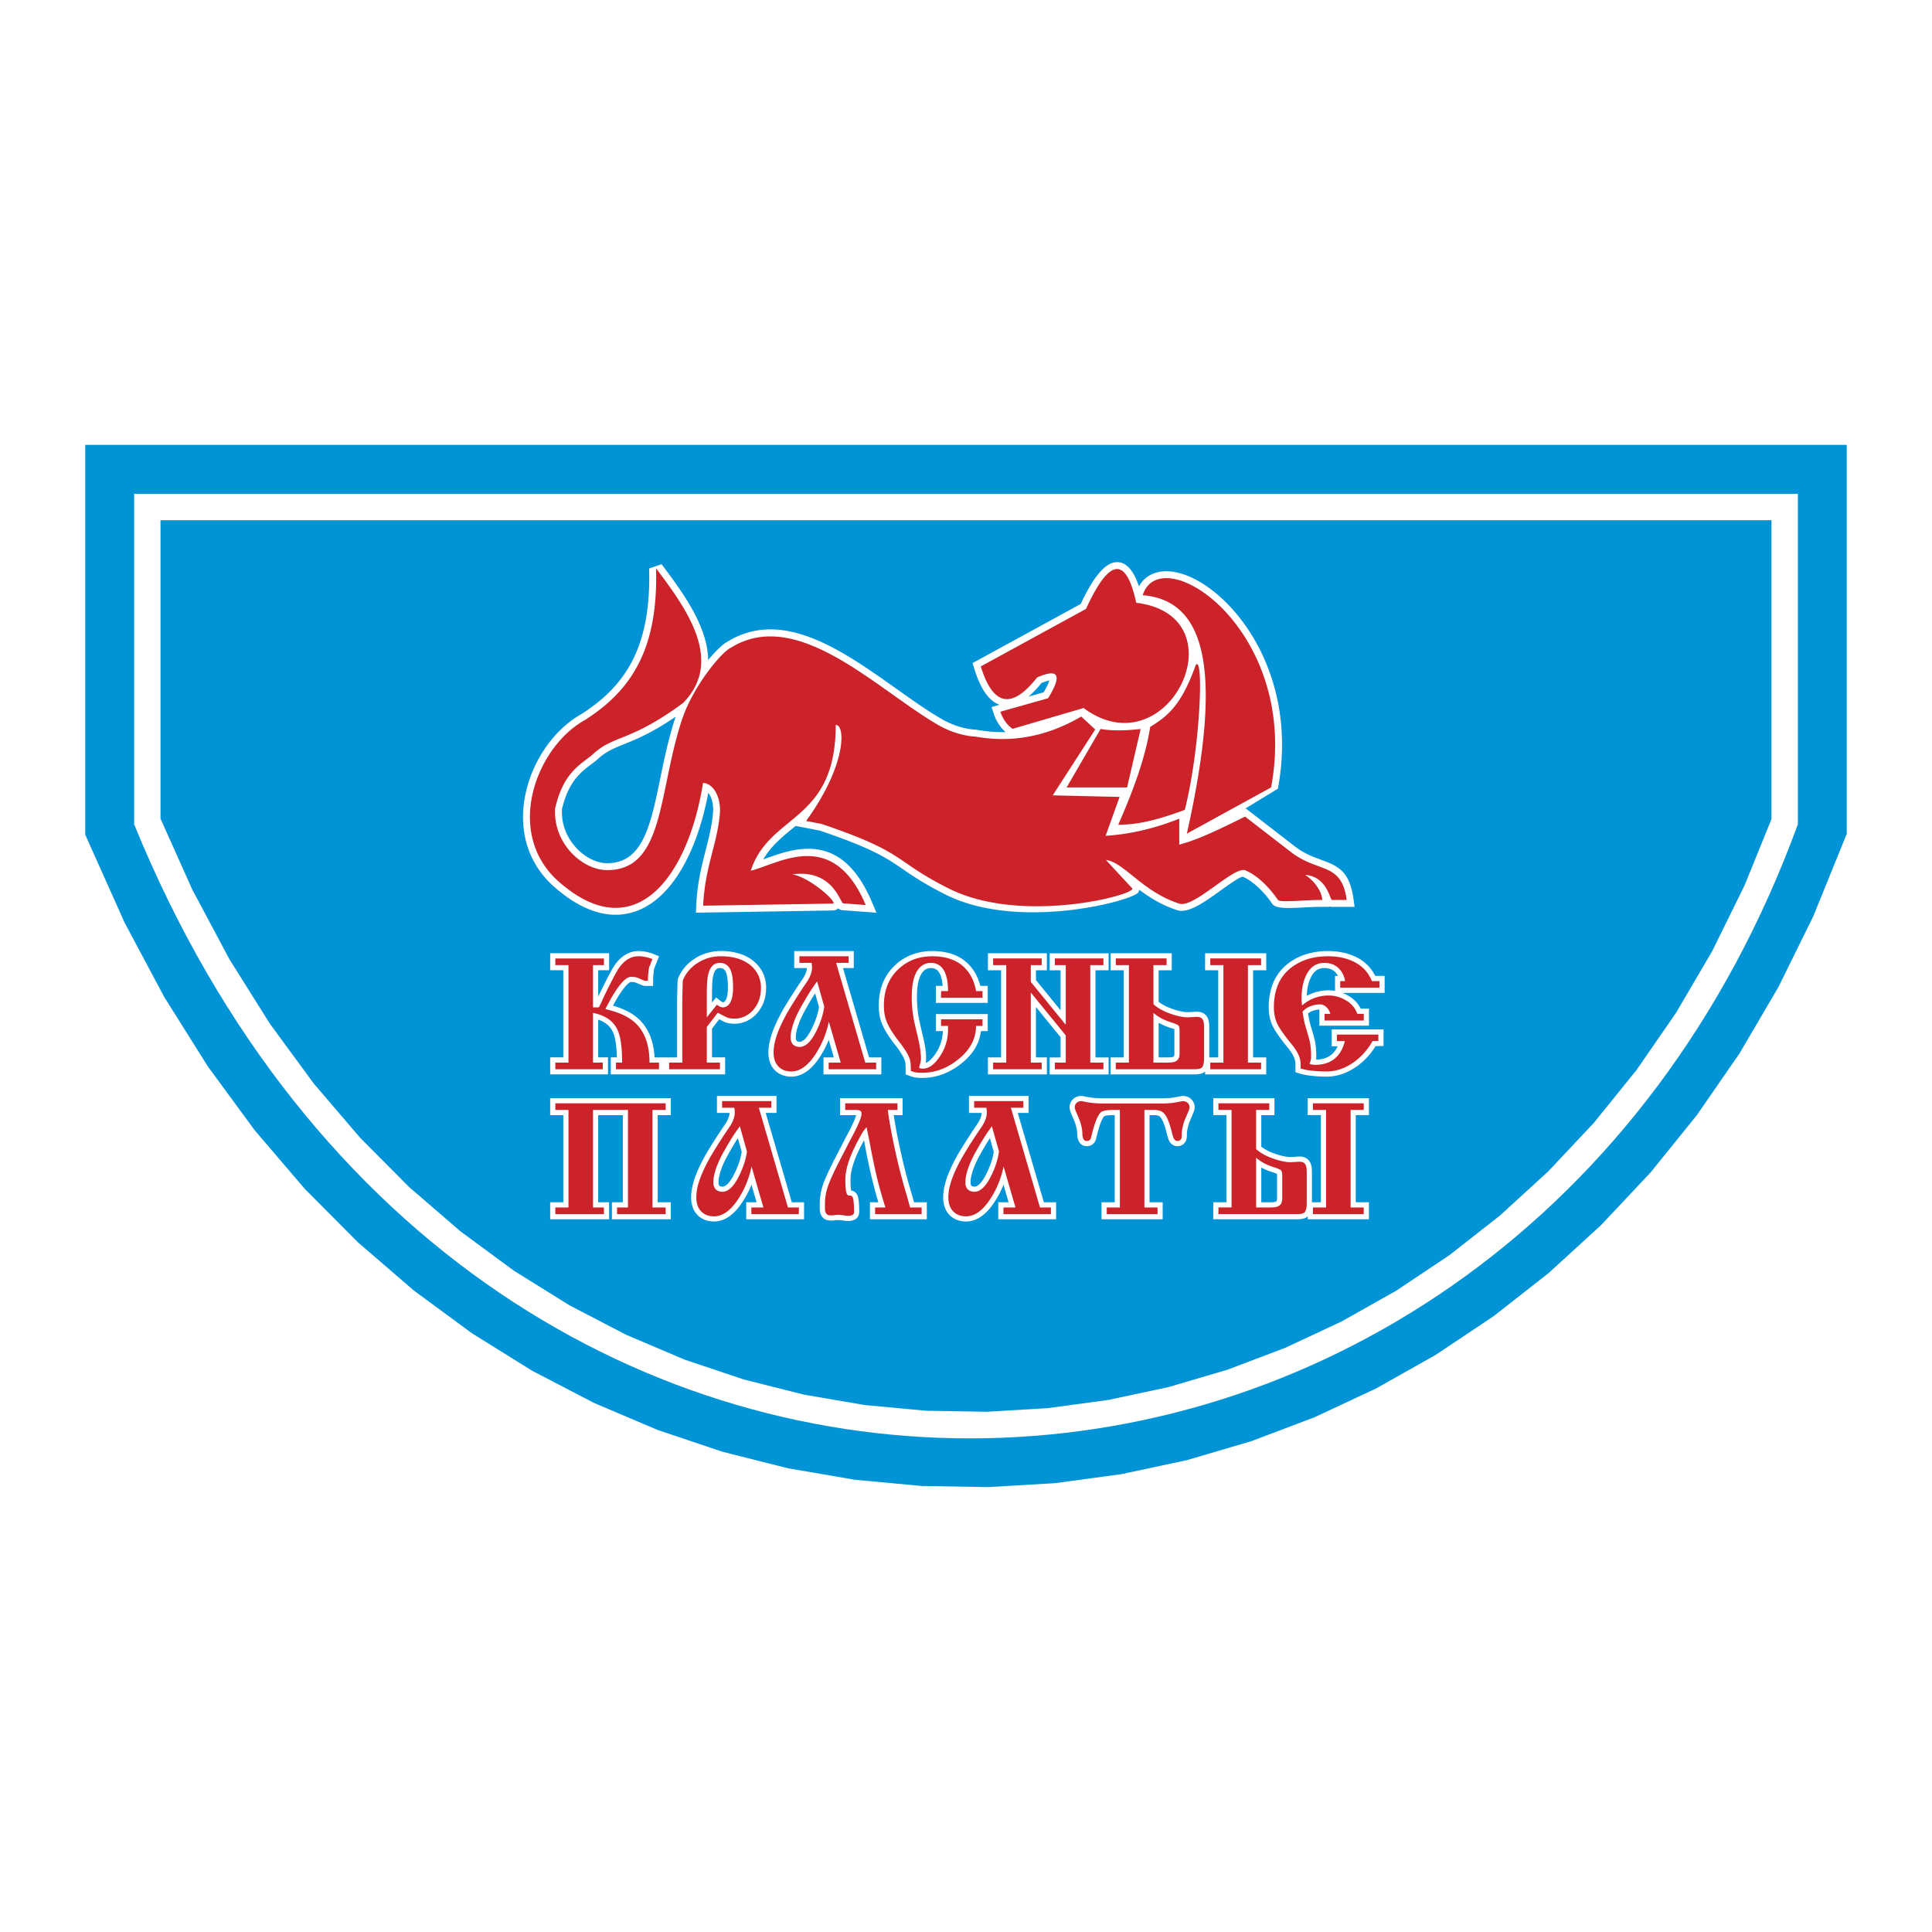
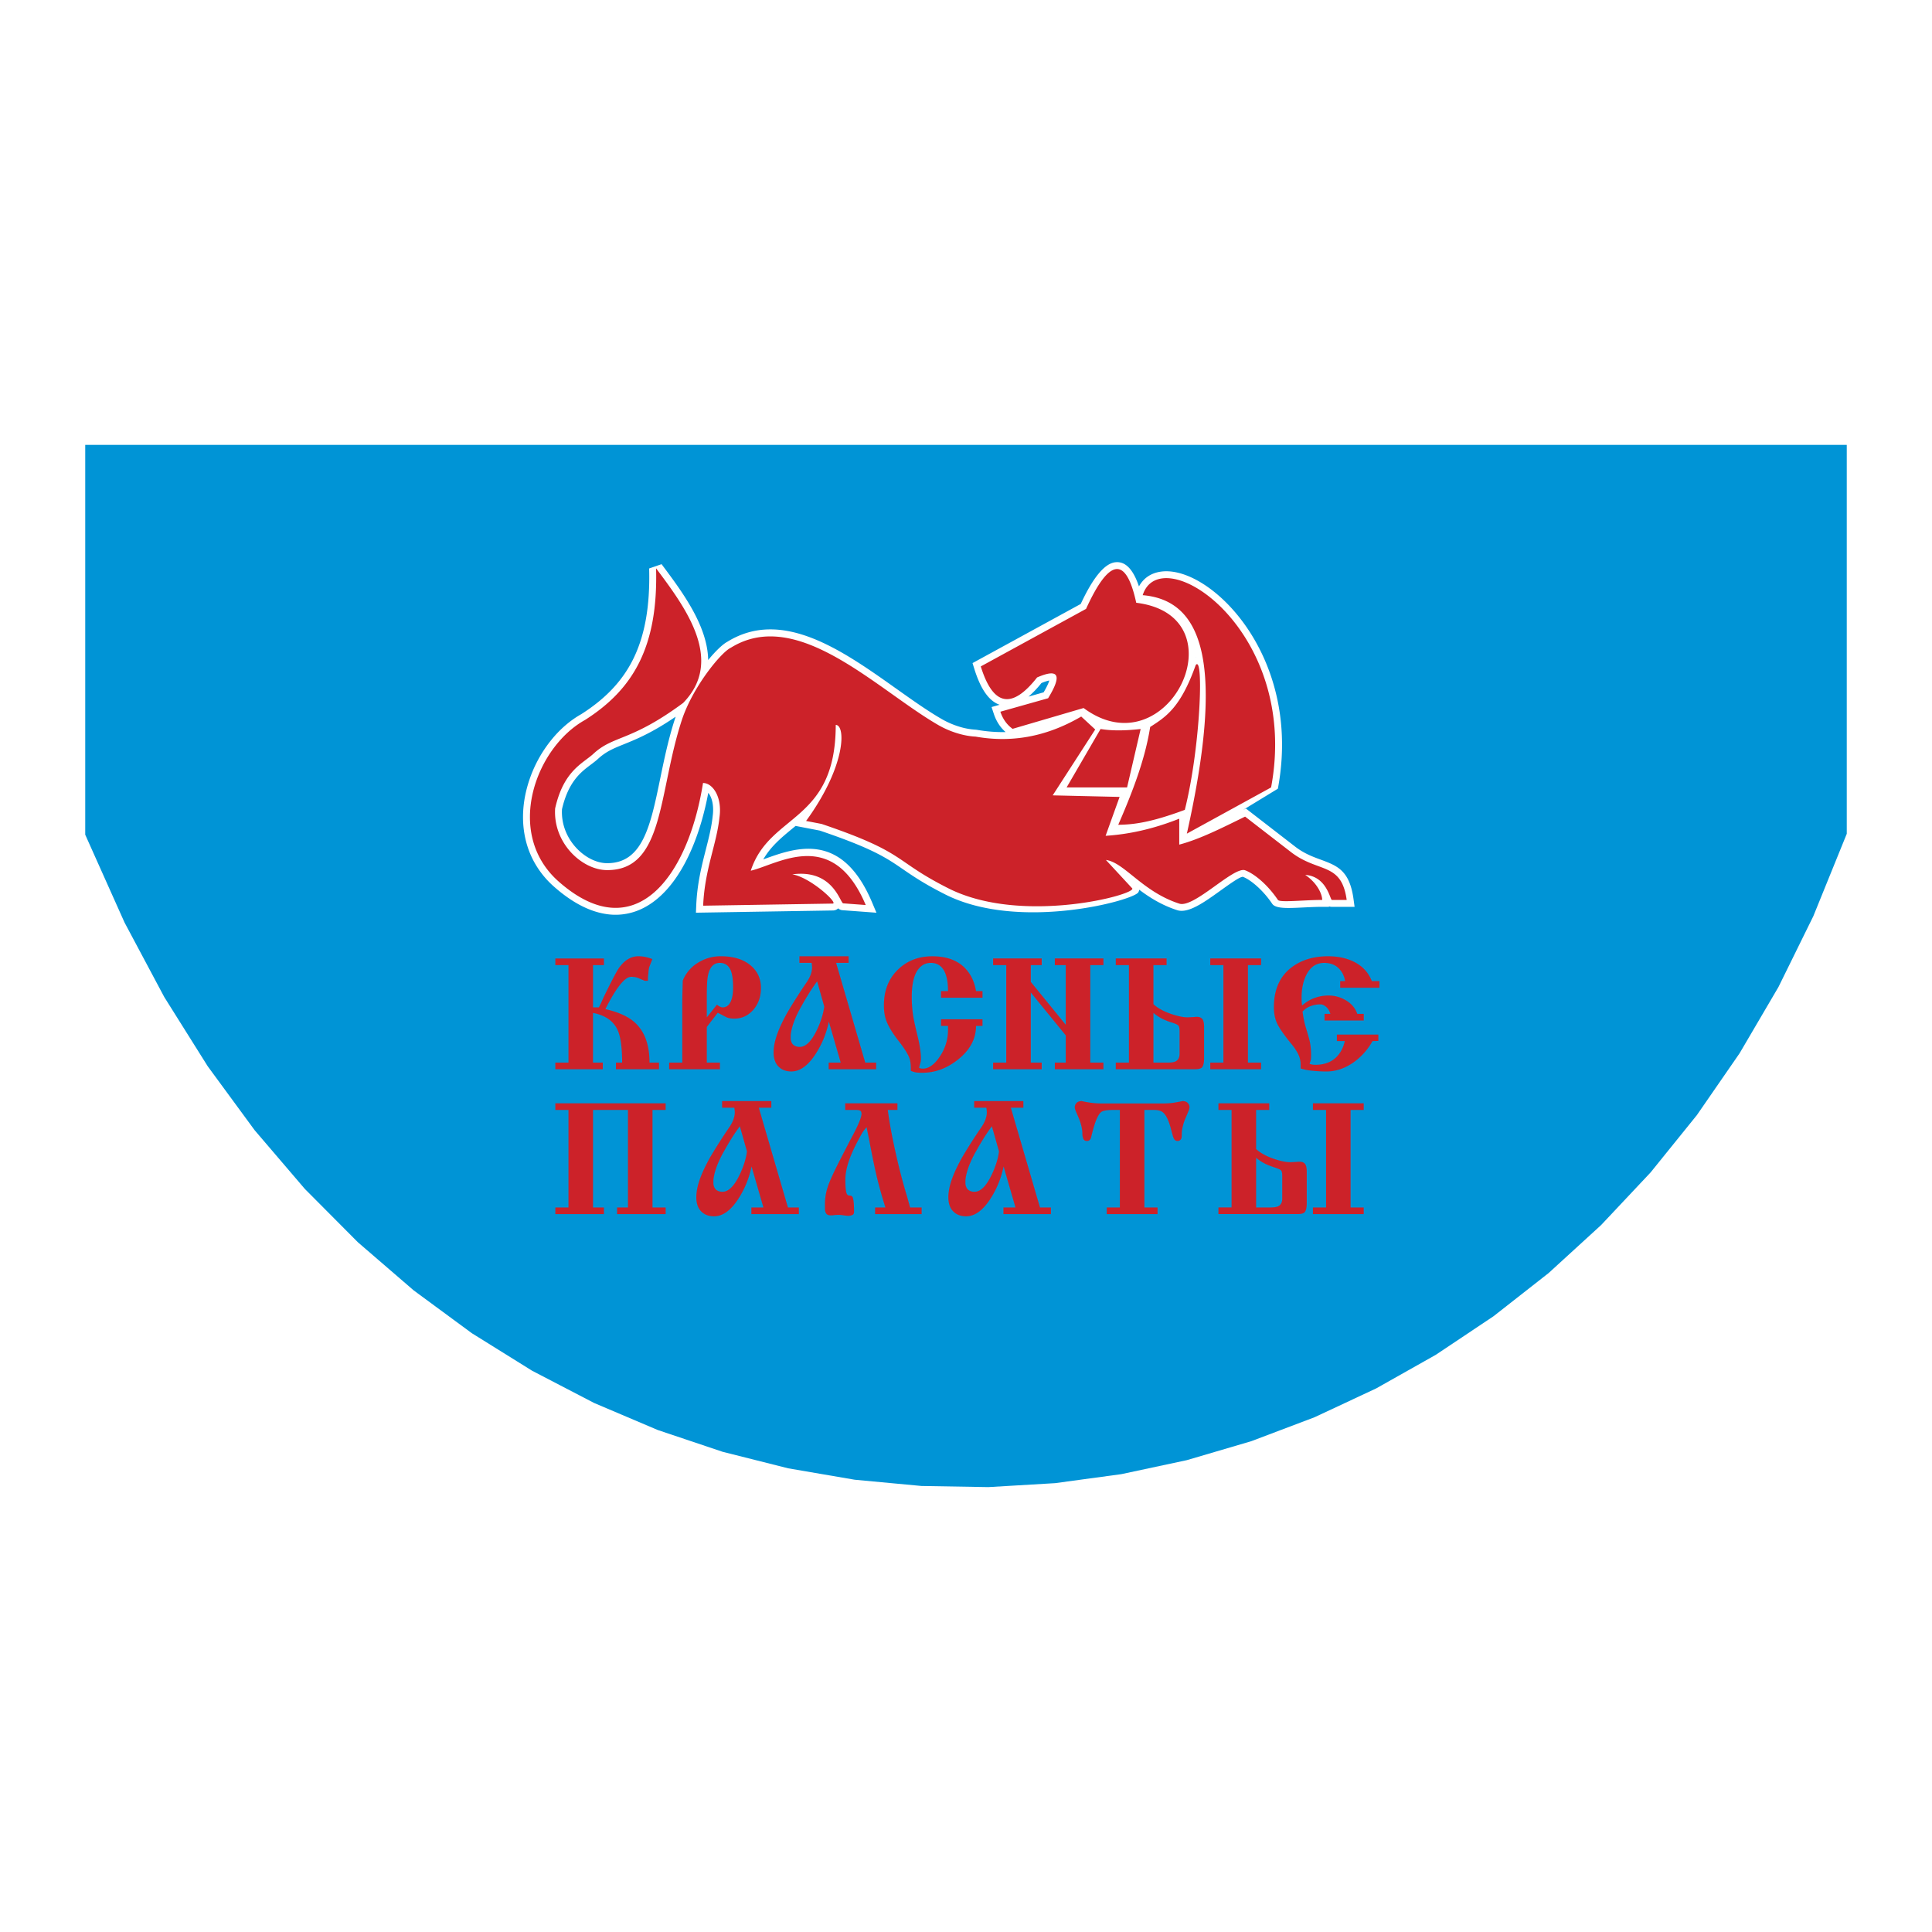
<svg xmlns="http://www.w3.org/2000/svg" width="2500" height="2500" viewBox="0 0 192.756 192.756">
  <path fill-rule="evenodd" clip-rule="evenodd" fill="#fff" d="M0 0h192.756v192.756H0V0z" />
-   <path fill-rule="evenodd" clip-rule="evenodd" fill="#0094d6" d="M8.504 44.387h175.748v38.801l-3.337 8.221-3.476 7.061-3.881 6.618-4.262 6.17-4.614 5.714-4.94 5.254-5.236 4.787-5.506 4.316-5.748 3.84-5.96 3.359-6.146 2.874-6.303 2.386-6.434 1.893-6.533 1.396-6.609.898-6.655.394-6.673-.113-6.664-.623-6.626-1.136-6.56-1.653-6.466-2.172-6.343-2.694-6.191-3.219-6.011-3.743-5.802-4.272-5.564-4.798-5.298-5.326-5.005-5.854-4.683-6.381-4.336-6.908-3.963-7.435-3.923-8.764V44.387z" />
+   <path fill-rule="evenodd" clip-rule="evenodd" fill="#0094d6" d="M8.504 44.387h175.748v38.801l-3.337 8.221-3.476 7.061-3.881 6.618-4.262 6.17-4.614 5.714-4.94 5.254-5.236 4.787-5.506 4.316-5.748 3.84-5.96 3.359-6.146 2.874-6.303 2.386-6.434 1.893-6.533 1.396-6.609.898-6.655.394-6.673-.113-6.664-.623-6.626-1.136-6.56-1.653-6.466-2.172-6.343-2.694-6.191-3.219-6.011-3.743-5.802-4.272-5.564-4.798-5.298-5.326-5.005-5.854-4.683-6.381-4.336-6.908-3.963-7.435-3.923-8.764V44.387" />
  <path d="M115.095 58.839c2.847.58 4.727 2.549 5.501 6.277.763 3.672.413 9.121-1.194 16.738 1.2-.64 2.988-1.561 6.741-3.417 1.47-7.859-1.423-14.019-4.796-17.366-.976-.967-1.985-1.694-2.935-2.152-.895-.432-1.716-.617-2.374-.531a1.569 1.569 0 0 0-.943.451zm-1.461-.332c.479-.87 1.258-1.354 2.227-1.48.926-.122 2.015.107 3.148.654 1.08.521 2.219 1.337 3.306 2.416 3.629 3.602 6.746 10.206 5.179 18.592l-3.473 2.118.283-.139.339.262 4.575 3.538c.892.689 1.76 1.009 2.519 1.288 1.673.617 2.907 1.071 3.303 3.94l.107.779h-2.262a.865.865 0 0 1-.293-.044l-.001.044h-.676c-.611 0-1.334.036-2.006.069-1.416.069-2.641.13-2.98-.373a9.488 9.488 0 0 0-1.511-1.744c-.534-.479-1.033-.803-1.416-.947-.289-.021-1.286.694-2.337 1.448-1.514 1.085-3.115 2.233-4.212 1.881-1.546-.497-2.763-1.27-3.79-2.04a.864.864 0 0 1-.085.247c-.408.811-11.899 3.936-19.25.231-2.118-1.067-3.233-1.833-4.242-2.525-1.646-1.129-2.995-2.056-8.285-3.852l-1.506-.29-.917-.177-.287.235c-1.104.909-2.187 1.8-2.94 3.106l.07-.025c3.176-1.153 7.771-2.821 10.784 4.306l.438 1.038-1.119-.083-2.243-.166a.71.71 0 0 1-.457-.189.735.735 0 0 1-.531.213l-12.93.21-.73.012.031-.729c.095-2.189.541-3.938.956-5.566.29-1.135.564-2.21.679-3.292l.002-.024c.152-1.079-.076-1.923-.437-2.346-.725 3.891-2.115 7.352-4.06 9.561-.827.939-1.757 1.66-2.785 2.103a6.052 6.052 0 0 1-3.403.417c-1.591-.252-3.308-1.107-5.125-2.707a9.139 9.139 0 0 1-1.982-2.449c-1.139-2.061-1.353-4.4-.917-6.634a12.876 12.876 0 0 1 2.924-5.939c.804-.913 1.727-1.677 2.721-2.227l-.04.021c2.308-1.47 4.05-3.209 5.183-5.504 1.144-2.318 1.687-5.229 1.586-9.029l1.239-.428c1.466 1.961 3.22 4.293 4.093 6.734.336.939.542 1.888.556 2.829.753-.915 1.459-1.581 1.913-1.822 5.486-3.395 11.513.885 16.899 4.711 1.568 1.113 3.079 2.187 4.513 3.013a8.45 8.45 0 0 0 1.704.739 6.909 6.909 0 0 0 1.684.31l.086.011c.953.167 1.91.247 2.875.225a3.81 3.81 0 0 1-.593-.655 4.37 4.37 0 0 1-.58-1.157l-.228-.684.693-.196.11-.031c-.491-.172-.934-.519-1.329-1.041-.458-.605-.86-1.466-1.206-2.584l-.165-.534.493-.27 4.995-2.729 5.307-2.9c1.231-2.643 2.377-4.029 3.438-4.159h.003c.997-.122 1.786.681 2.368 2.409zm5.656 7.08l-.009-.041-.002.043.011-.002zm-6.657 15.961c.411-.038.86-.1 1.372-.202.95-.19 2.109-.514 3.623-1.064.91-3.793 1.374-8.622 1.41-11.501-.497 1.021-.995 1.771-1.495 2.354-.734.858-1.446 1.341-2.163 1.806-.268 1.573-.698 3.135-1.229 4.689a58.664 58.664 0 0 1-1.518 3.918zm-5.023-3.674h4.293l1.016-4.368c-.4.03-.794.048-1.178.051-.534.004-1.061-.02-1.574-.08l-2.557 4.397zm-40.198-6.371c-2.368 1.619-3.941 2.255-5.179 2.756-1.005.406-1.768.715-2.557 1.444-.207.191-.469.389-.751.602-.964.726-2.216 1.668-2.854 4.427-.081 1.425.441 2.705 1.247 3.661.897 1.065 2.129 1.724 3.251 1.727 3.558.01 4.334-3.752 5.289-8.38.406-1.965.841-4.074 1.519-6.132l.035-.105zm56.731 10.775l-.223.109c-2.072 1.016-4.144 2.033-6.096 2.543l-.86.226v-.89-1.592a25.998 25.998 0 0 1-2.971.867 22.984 22.984 0 0 1-3.645.533l-1.047.067.355-.987 1.073-2.983-2.379-.055-4.567-.106.666-1.031 3.285-5.088.644-.998-.604-.56c-1.725.949-3.43 1.548-5.119 1.849a15.46 15.46 0 0 1-5.385-.006 8.366 8.366 0 0 1-1.989-.372 9.872 9.872 0 0 1-1.989-.858c-1.443-.831-3.003-1.938-4.621-3.088-5.038-3.578-10.674-7.582-15.388-4.656l-.073.038c-.458.214-1.472 1.325-2.487 2.82-.812 1.196-1.589 2.611-2.04 3.979-.663 2.012-1.086 4.064-1.48 5.976-1.081 5.237-1.96 9.496-6.634 9.482-1.523-.004-3.153-.85-4.305-2.217-1.024-1.215-1.684-2.847-1.568-4.669l.019-.107c.742-3.306 2.238-4.431 3.387-5.296.227-.17.438-.33.639-.515.965-.893 1.835-1.244 2.981-1.708 1.35-.546 3.12-1.262 5.977-3.369 1.826-1.897 1.854-4.035 1.104-6.131-.577-1.613-1.611-3.226-2.67-4.706-.118 3.038-.7 5.506-1.721 7.573-1.258 2.547-3.163 4.46-5.673 6.058l-.04.021c-.85.47-1.647 1.133-2.35 1.931a11.464 11.464 0 0 0-2.607 5.289c-.377 1.938-.199 3.956.772 5.714a7.758 7.758 0 0 0 1.687 2.078c1.613 1.42 3.094 2.173 4.431 2.385a4.722 4.722 0 0 0 2.645-.325c.832-.359 1.6-.958 2.295-1.748 1.916-2.176 3.255-5.745 3.888-9.745l.092-.581h.585c.072 0 .152.006.238.018 1.239.176 2.415 1.851 2.086 4.187-.128 1.198-.41 2.304-.708 3.47-.349 1.369-.721 2.827-.866 4.556l10.833-.176c-.787-.671-1.922-1.427-2.788-1.575l.027-1.358c3.701-.492 4.957 1.846 5.5 2.857.017.031-.592.006-.282.029l1.07.079c-2.499-4.706-6.054-3.416-8.56-2.506-.601.218-1.149.417-1.626.531l-1.19.282.378-1.164c.804-2.475 2.367-3.761 3.97-5.079 2.194-1.805 4.47-3.678 4.474-9.256v-.688h.688c.162 0 .316.037.461.109.425.211.712.726.78 1.48.05.563-.011 1.322-.229 2.236-.375 1.566-1.226 3.627-2.798 5.971l.509.098.091.024c5.506 1.867 6.928 2.844 8.663 4.034.975.67 2.054 1.41 4.086 2.434 6.141 3.094 15.202 1.443 17.069.601l-2.185-2.358.594-1.148c1.028.134 1.926.855 3.01 1.727 1.157.931 2.554 2.054 4.438 2.659.436.14 1.75-.803 2.991-1.693 1.34-.96 2.61-1.871 3.477-1.666l.064.019c.558.193 1.245.62 1.934 1.237a10.932 10.932 0 0 1 1.731 2.002c.097.143.771-.186 1.775-.235.377-.019.77-.038 1.162-.051a3.152 3.152 0 0 0-.163-.267 3.747 3.747 0 0 0-1.009-.99l.415-1.208a8.54 8.54 0 0 1-1.871-1.097l-4.233-3.276zm8.178 5.22c.529.525.812 1.166.987 1.6h.21c-.245-.86-.66-1.297-1.197-1.6zm-19.527-26.737l-.104-.478c-.42-1.932-.84-2.872-1.262-2.82h.003c-.581.07-1.398 1.261-2.452 3.571l-.296.317-5.507 3.01-4.492 2.455c.25.699.522 1.242.816 1.63.267.352.536.554.81.605.272.051.595-.038.966-.269.498-.309 1.049-.85 1.654-1.62l.269-.207c.738-.32 1.32-.474 1.746-.459.409.013.722.161.935.443.196.259.266.585.209.981-.073.507-.384 1.208-.933 2.101l-.4.304-1.344.379-2.647.747a2.504 2.504 0 0 0 .416.506l3.195-.937 3.542-1.038.327-.096.275.204c2.379 1.761 4.642 1.624 6.338.566 1.123-.7 2.012-1.797 2.536-3.017.519-1.204.676-2.515.348-3.664-.442-1.55-1.817-2.829-4.463-3.154l-.485-.06zm-10.18 8.74l.427-.121 1.081-.305c.299-.506.488-.901.569-1.184a4.298 4.298 0 0 0-.791.26 9.654 9.654 0 0 1-1.286 1.35z" fill="#fff" />
  <path d="M114.007 59.381c6.192.526 8.117 7.209 4.406 23.791l8.404-4.609c2.934-15.689-11.006-24.882-12.81-19.182zm-2.44 22.909c1.465-.021 3.18-.2 6.643-1.491 1.568-6.241 1.907-15.595 1.084-14.437-1.529 4.302-3.018 5.182-4.541 6.167-.51 3.254-1.771 6.508-3.186 9.761zm-5.151-3.728h6.032l1.355-5.829c-1.412.158-2.768.204-3.999 0l-3.388 5.829zm17.807 2.911l4.576 3.538c2.743 2.121 5.033.958 5.56 4.776h-1.474c-.188 0-.489-2.346-2.663-2.499 1.292.878 1.702 2.023 1.693 2.499-1.805 0-4.227.28-4.416 0-1.077-1.593-2.426-2.663-3.317-2.973-1.204-.286-5.081 3.805-6.52 3.343-3.681-1.183-5.488-4.12-7.325-4.359l2.619 2.828c.549.592-10.969 3.713-18.319.01-5.616-2.829-4.069-3.517-12.661-6.43l-1.553-.3c4.024-5.526 3.951-9.581 2.959-9.581-.006 9.778-6.607 8.784-8.479 14.547 2.758-.654 8.168-4.386 11.47 3.421l-2.243-.166c-.318-.023-.995-3.438-5.081-2.895 1.843.315 4.62 2.909 4.034 2.918l-12.93.21c.158-3.66 1.341-6.093 1.629-8.817.286-2.022-.673-3.425-1.643-3.425-1.484 9.374-6.798 16.527-14.392 9.842-5.468-4.813-2.316-13.401 2.622-16.13 4.819-3.068 7.294-7.305 7.087-15.13 2.875 3.847 6.88 9.153 2.698 13.434-5.237 3.875-6.933 3.205-8.945 5.066-1.054.975-2.972 1.662-3.824 5.457-.219 3.449 2.676 6.147 5.185 6.154 5.733.016 5.086-7.773 7.461-14.985 1.079-3.278 3.901-6.743 4.889-7.205 6.661-4.135 14.57 4.191 20.717 7.73 1.025.59 2.405 1.079 3.701 1.141 3.427.604 6.928.105 10.536-2.003l1.397 1.293a14750.89 14750.89 0 0 1-4.243 6.571l6.675.155c-.466 1.293-.932 2.587-1.396 3.88 2.279-.146 4.705-.658 7.347-1.708v2.587c2.058-.539 4.324-1.697 6.569-2.794zm-10.861-21.335c-1.018-4.681-2.686-4.477-5.007.611a54412.84 54412.84 0 0 1-10.502 5.74c1.222 3.948 3.094 4.314 5.618 1.099 2.157-.936 2.523-.245 1.099 2.076l-4.763 1.343c.244.732.651 1.302 1.221 1.709l7.083-2.076c8.467 6.269 15.835-9.199 5.251-10.502z" fill-rule="evenodd" clip-rule="evenodd" fill="#cc2229" />
-   <path d="M59.681 111.257v8.694h1.09v1.696H54.89v-1.696h1.311v-8.694H54.89v-1.695h12.039v1.695h-1.311v8.694h1.311v1.696h-5.88v-1.696h1.089v-8.694h-2.457zm3.489-.663v10.021h1.415v-10.021H63.17zm-4.522 0h-1.415v10.021h1.415v-10.021zm14.143.442h-1.262v-1.695h5.943v1.695h-1.077L79 119.951h1.221v1.696h-5.77v-1.696h1.031l-.508-1.753-.04.101a9.378 9.378 0 0 1-.864 1.632h.001c-.406.619-.838 1.092-1.293 1.415-.491.349-1.004.522-1.538.522-.303 0-.584-.045-.845-.137a2.098 2.098 0 0 1-.717-.422l-.004-.002a2.096 2.096 0 0 1-.547-.82 2.903 2.903 0 0 1-.173-1.029c0-.629.143-1.33.427-2.104l.002-.002c.125-.337.272-.681.438-1.029.168-.354.365-.729.589-1.128l.004-.006c.158-.273.344-.581.557-.923.201-.323.446-.706.736-1.152v-.002c.075-.114.19-.287.34-.509.117-.176.233-.346.347-.512l-.01.014c.142-.22.247-.428.314-.621.056-.155.087-.305.093-.448zm.968-.663l.01.058c.016.092.029.187.04.285.01.104.016.19.016.262 0 .2-.028.405-.083.617l.28-.383.288 1.017.71 2.511.014.205c-.057.43-.158.865-.3 1.305l-.005.015.747-.029 1.184 4.09.084.291h1.376l-.001-.004-2.905-9.948-.085-.29h-1.37v-.002zm-2.75 5.884c-.09.173-.175.343-.254.509-.165.346-.3.66-.406.944l.002-.002c-.242.657-.363 1.24-.363 1.75 0 .26.035.482.104.667.062.165.156.306.282.42l-.004-.002c.107.097.229.169.365.217.145.051.313.076.506.076.318 0 .632-.11.941-.329.345-.245.688-.627 1.028-1.145h.002c.268-.403.499-.828.694-1.273-.202.33-.412.599-.63.805-.374.352-.773.527-1.198.527-.162 0-.318-.021-.467-.065a1.423 1.423 0 0 1-.424-.205 1.148 1.148 0 0 1-.36-.422 1.673 1.673 0 0 1-.159-.523l-.006-.074v-.41l.004-.053c.03-.284.088-.58.174-.888.046-.169.103-.343.169-.524zM74 114.915l-.385-1.359c-.097.148-.19.295-.277.438l-.002.002a23.508 23.508 0 0 0-.586 1.005l-.004.006c-.143.248-.266.477-.371.685a7.116 7.116 0 0 0-.247.534l-.004.006a6.834 6.834 0 0 0-.293.828c-.068.24-.114.467-.138.678v.355a.607.607 0 0 0 .052.168.148.148 0 0 0 .038.052.396.396 0 0 0 .117.056.605.605 0 0 0 .177.021c.154 0 .318-.082.492-.246.228-.215.458-.554.688-1.015.206-.412.371-.811.497-1.197.113-.35.196-.689.246-1.017zm12.795 5.036h.839a38.62 38.62 0 0 1-.332-1.158 50.228 50.228 0 0 1-.509-2.065l-.002-.004a67.56 67.56 0 0 1-.271-1.295c-.079-.396-.178-.914-.298-1.553l-.002-.011.002.011-.002-.011-.02-.095-.188.353c-.157.3-.297.581-.418.846-.122.266-.231.528-.33.785l.002-.004c-.14.38-.244.731-.312 1.057a4.363 4.363 0 0 0-.099.882c0 .347.009.619.027.818.011.113.023.204.038.273a.891.891 0 0 1 .256.081.76.76 0 0 1 .351.351l.008.018c.07.156.12.385.149.688.026.273.04.604.04.992a.9.9 0 0 1-.114.456.784.784 0 0 1-.379.331 1.452 1.452 0 0 1-.592.124 2.194 2.194 0 0 1-.364-.029 6.502 6.502 0 0 0-.166-.024c-.089-.012-.148-.021-.176-.023a4.096 4.096 0 0 0-.258-.018l-.138.002c-.024 0-.062.003-.114.006l-.092.006-.062.008a1.39 1.39 0 0 1-.181.022 5.237 5.237 0 0 1-.202.003 1.33 1.33 0 0 1-.419-.063l.002.002a.898.898 0 0 1-.394-.256v.002a1.063 1.063 0 0 1-.202-.341v-.002a1.504 1.504 0 0 1-.083-.37l-.004-.056v-.553a5.96 5.96 0 0 1 .312-1.9l-.002.002c.101-.305.256-.685.462-1.139.202-.442.458-.967.769-1.571l.002-.002 1.042-2.021.006-.012c.172-.312.327-.607.466-.884.14-.279.255-.521.343-.724a4.96 4.96 0 0 0 .228-.629H83.81v-1.695h6.244v1.695h-.888c.069.463.151.949.246 1.461.135.727.297 1.504.485 2.332v.002c.166.746.341 1.471.525 2.173.181.69.372 1.358.57 2.003l.006.016.195.708h1.276v1.696h-5.675v-1.697h.001zm2.133.664h1.378l-.003-.013-.3-1.089.006.017a49.195 49.195 0 0 1-.583-2.048 61.711 61.711 0 0 1-.533-2.209v.002a61.161 61.161 0 0 1-.494-2.373 39.317 39.317 0 0 1-.335-2.095l-.028-.214h-1.714a.87.87 0 0 1 .073.139c.049.119.074.254.074.403 0 .146-.032.322-.095.53a4.386 4.386 0 0 1-.058.172l.436-.505.21 1.026.269 1.311.002.01c.09.482.19.999.3 1.548.096.482.186.909.267 1.278l-.002-.004c.158.701.326 1.376.501 2.024.172.636.348 1.229.529 1.782l.1.308zm-4.977-4.027c-.171.345-.321.657-.449.939-.193.425-.334.769-.422 1.033l-.002.002a4.9 4.9 0 0 0-.256 1.574v.525c.004.029.01.055.017.077a2.405 2.405 0 0 0 .2-.002l.052-.002c.05-.009.094-.016.131-.02l.141-.015a5.17 5.17 0 0 1 .154-.006l.162-.001a2.596 2.596 0 0 1 .39.029c.093.012.153.021.18.023a4.656 4.656 0 0 0 .394.041.838.838 0 0 0 .052-.002 9.214 9.214 0 0 0-.031-.771 3.526 3.526 0 0 0-.028-.223.777.777 0 0 1-.372-.158v.002a.855.855 0 0 1-.28-.399l.004.01a2.597 2.597 0 0 1-.125-.646 10.428 10.428 0 0 1-.035-.911c0-.336.041-.7.123-1.092-.002-.001-.001-.004 0-.007zm13.987-5.552h-1.263v-1.695h5.943v1.695h-1.076l2.604 8.915h1.221v1.696h-5.77v-1.696h1.031l-.508-1.753-.041.101a9.306 9.306 0 0 1-.863 1.632h.002c-.407.619-.838 1.091-1.293 1.415-.491.349-1.004.522-1.539.522-.303 0-.584-.045-.844-.137a2.088 2.088 0 0 1-.717-.422l-.004-.002a2.085 2.085 0 0 1-.547-.82 2.903 2.903 0 0 1-.173-1.029c0-.313.037-.65.111-1.012.072-.351.178-.716.316-1.093l.002-.002c.125-.337.272-.681.438-1.029.169-.354.365-.729.589-1.128l.004-.006c.158-.273.345-.581.558-.923.201-.323.446-.706.735-1.152v-.002a51.18 51.18 0 0 1 .688-1.021l-.01.014c.142-.22.246-.427.314-.621a1.59 1.59 0 0 0 .092-.447zm.967-.663l.01.058a3.62 3.62 0 0 1 .057.547c0 .2-.028.406-.084.617l.281-.383.287 1.017.711 2.511.014.205a7.34 7.34 0 0 1-.305 1.32l.746-.029 1.186 4.09.084.291h1.376l-.001-.004-2.905-9.948-.085-.29h-1.372v-.002zm-2.751 5.884c-.09.173-.174.343-.254.509-.165.346-.3.66-.406.944l.002-.002a6.585 6.585 0 0 0-.276.944c-.058.281-.086.55-.086.806 0 .26.035.482.104.666.062.166.157.307.282.421l-.004-.002c.108.097.229.169.365.217.145.051.314.076.506.076.318 0 .632-.11.941-.329.345-.245.688-.627 1.027-1.145h.002c.269-.404.5-.828.694-1.274-.202.331-.412.6-.63.806-.373.352-.772.527-1.197.527-.162 0-.318-.021-.468-.065a1.406 1.406 0 0 1-.423-.205v.002a1.152 1.152 0 0 1-.361-.424 1.7 1.7 0 0 1-.159-.523l-.006-.074v-.41l.004-.053c.03-.284.088-.58.174-.888.047-.169.104-.343.169-.524zm2.992-1.342l-.385-1.359c-.1.152-.192.299-.277.438l-.002.002a22.087 22.087 0 0 0-.586 1.005l-.004.006c-.142.248-.266.477-.37.685-.1.195-.182.374-.247.534l-.004.006a6.834 6.834 0 0 0-.293.828c-.068.24-.114.467-.138.678v.355a.575.575 0 0 0 .052.168.14.14 0 0 0 .038.05v.002a.396.396 0 0 0 .117.056.6.6 0 0 0 .177.021c.153 0 .317-.082.491-.246.229-.215.458-.554.688-1.015.206-.412.371-.811.497-1.197.114-.351.196-.69.246-1.017zm12.068 5.036v-8.694h-.162c-.291 0-.518.016-.682.045a.657.657 0 0 0-.18.048l-.01.01c-.09.074-.191.245-.305.513-.136.318-.271.751-.408 1.299l-.002.006-.058.224c-.013.052-.028.123-.048.211l-.014.055a1.018 1.018 0 0 1-.325.488.887.887 0 0 1-.575.198.926.926 0 0 1-.493-.133.856.856 0 0 1-.344-.403 1.638 1.638 0 0 1-.104-.344 2.01 2.01 0 0 1-.034-.363 2.82 2.82 0 0 0-.065-.56 6.146 6.146 0 0 0-.161-.564h-.002a8.318 8.318 0 0 0-.129-.323c-.052-.123-.117-.277-.199-.462l.004.007a3.35 3.35 0 0 1-.145-.377 1.354 1.354 0 0 1-.062-.375c0-.139.029-.277.086-.412.053-.125.127-.24.223-.345v-.002c.113-.123.254-.216.423-.277.146-.053.306-.079.479-.079l.115.014a9.187 9.187 0 0 0 .879.157c.14.021.312.036.515.048.198.012.401.018.607.018h5.826c.233 0 .45-.006.651-.018h.002c.199-.012.358-.027.475-.045h.002c.146-.023.292-.049.439-.075.14-.025.287-.055.444-.087l.103-.012c.363 0 .654.11.877.332l.002.002c.107.107.188.227.244.355l-.002-.002c.061.138.09.28.09.428 0 .088-.013.186-.039.291a2.092 2.092 0 0 1-.094.28l-.002.004-.191.458-.189.448.008-.019a4.86 4.86 0 0 0-.193.649v-.002a4.024 4.024 0 0 0-.058.312c-.01.078-.016.155-.016.231 0 .139-.003.245-.008.318a1.152 1.152 0 0 1-.052.287l.002-.002a.91.91 0 0 1-.901.64.837.837 0 0 1-.644-.294v.002a1.427 1.427 0 0 1-.293-.571l.002.008a10.517 10.517 0 0 1-.094-.327 66.952 66.952 0 0 1-.135-.518l.004.01a4.97 4.97 0 0 0-.312-.858 1.377 1.377 0 0 0-.277-.409h-.003c-.102-.092-.287-.138-.555-.138h-.463v8.694h1.311v1.696h-6.102v-1.696h1.317zm7.199-6.523v.002-.002zm-6.166 7.187h1.415v-10.006h-1.415v10.006zm5.886-10.214zm-8.649.197a6.97 6.97 0 0 1-.706-.066 11.806 11.806 0 0 1-.901-.158.29.29 0 0 0-.081.014.023.023 0 0 0-.012.008v-.003a.18.18 0 0 0-.037.051l-.001.013c0 .018.006.045.017.084.021.069.052.149.093.24l.004.006a26.065 26.065 0 0 1 .352.84h-.002a4.643 4.643 0 0 1 .201.7 3.87 3.87 0 0 1 .08.499c.14-.546.285-.997.437-1.354.171-.401.356-.693.556-.874zm17.665-1.036v1.695h-1.311v3.146c.145.114.31.223.493.323.271.148.585.284.94.405.301.103.579.18.835.23.231.047.438.071.622.073l.631-.031a1.18 1.18 0 0 1 .12-.013c.045-.002.106-.004.185-.004.177 0 .341.029.491.088.166.064.307.162.423.293.121.138.206.318.255.544.038.177.058.389.058.634v3.005h.894v-8.694h-1.311v-1.695h6.102v1.695h-1.311v8.694h1.311v1.696h-6.102v-.284a1.08 1.08 0 0 1-.496.232 2.729 2.729 0 0 1-.566.052h-8.364v-1.696h1.311v-8.694h-1.311v-1.695h6.101v.001zm-2.343 1.032h-1.415v10.021h1.415v-10.021zm3.234 10.021h1.372c.148 0 .266-.01.349-.027.027-.006.022.009.027.007a.525.525 0 0 0 .027-.094c.029-.115.043-.273.043-.475v-3.08c0-.175-.011-.313-.033-.416l-.017-.08a.066.066 0 0 0-.023-.015.353.353 0 0 0-.12-.015 1.848 1.848 0 0 0-.186.008l-.059.008-.647.031h-.023c-.175 0-.361-.015-.561-.043l.025.029a.946.946 0 0 1 .192.43c.025.124.038.271.038.441v2.259c0 .281-.058.526-.172.733-.062.115-.14.214-.232.299zm4.777 0h1.416v-10.021h-1.416v10.021zm-6.978-.664h.904c.153 0 .279-.007.378-.021a.608.608 0 0 0 .162-.038l.011-.006a.15.15 0 0 0 .075-.064.512.512 0 0 0 .042-.237v-2.259c0-.088-.005-.16-.013-.215a.053.053 0 0 1-.02-.006 3.36 3.36 0 0 0-.378-.14 9.102 9.102 0 0 1-.538-.189 6.188 6.188 0 0 1-.464-.204c-.054-.026-.107-.055-.16-.084v3.463h.001zm1.575-2.848c.009.009.015.016.006.005-.003-.004-.005-.005-.006-.005zM59.681 99.446l.072-.162.006-.016.332-.679.002-.003c.321-.646.584-1.161.79-1.543.216-.4.38-.677.493-.827l-.004.004c.315-.43.663-.756 1.044-.979.4-.235.828-.353 1.282-.353a4.145 4.145 0 0 1 1.224.194c.137.042.258.086.365.131l.466.196-.186.47c-.105.265-.182.461-.231.589a4.42 4.42 0 0 0-.084.23 1.737 1.737 0 0 0-.016.107c-.006.052-.015.16-.028.324l-.006.033a5.16 5.16 0 0 0-.033.277 1.647 1.647 0 0 0-.008.151v.776h-.832l-.194-.038-.505-.205-.036-.017a1.35 1.35 0 0 0-.159-.07h-.002a.872.872 0 0 0-.27-.055 2.45 2.45 0 0 0-.192-.01c-.149 0-.388.204-.714.611-.331.414-.699 1-1.104 1.756.449.129.856.277 1.22.446.55.255 1.009.557 1.376.906l.002.002-.002-.002.002.002a4.658 4.658 0 0 1 1.186 1.852c.206.579.329 1.23.368 1.952h2.25v-5.263a43.274 43.274 0 0 1 .016-1.243l.015-.593.016-.578.038-.18a4.237 4.237 0 0 1 1.704-2.019c.391-.246.801-.43 1.23-.552h.002a4.895 4.895 0 0 1 1.347-.184 6.2 6.2 0 0 1 1.833.253 4.173 4.173 0 0 1 1.468.783v.002c.399.338.701.73.905 1.174s.305.932.305 1.461c0 .492-.074.949-.222 1.372a3.483 3.483 0 0 1-.673 1.154 3.076 3.076 0 0 1-1.03.786 2.986 2.986 0 0 1-1.26.268c-.154 0-.308-.013-.461-.036a2.174 2.174 0 0 1-.426-.107l-.014-.006a3.226 3.226 0 0 1-.228-.108l-.002-.003a16.506 16.506 0 0 1-.361-.188l-.722.941v2.863h1.311v1.696H60.938v-1.696h.61a12.272 12.272 0 0 0-.106-1.396c-.071-.497-.175-.886-.309-1.163-.272-.565-.756-.97-1.452-1.213v3.772h.979v1.696h-5.77v-1.696h1.311V96.8H54.89v-1.696h5.881V96.8h-1.09v2.646zm-1.033 1.575v-4.879h-1.415v10.021h1.415v-5.142zm2.628.437c.329.286.59.631.784 1.034.181.374.315.862.402 1.466.083.578.124 1.264.124 2.058v.147h1.7v-.147c0-.816-.107-1.525-.321-2.126a3.61 3.61 0 0 0-.921-1.446l-.002-.002a4.06 4.06 0 0 0-1.101-.719 6.874 6.874 0 0 0-.665-.265zm.485-3.871c.419-.431.822-.646 1.209-.646.114 0 .208.003.281.01a2.423 2.423 0 0 1 .537.119h-.002c.086.031.169.067.25.106l.122.049.024-.2-.006.032c.009-.119.021-.242.036-.369.014-.119.029-.21.047-.272.015-.051.053-.156.114-.315l.035-.092a3.151 3.151 0 0 0-.402-.072 2.978 2.978 0 0 0-.309-.016c-.272 0-.526.069-.762.208-.256.149-.5.384-.733.701l-.004.004a6.984 6.984 0 0 0-.408.697l-.029.056zm8.24 4.876l.107-.312.37-.482-.477-.166v-2.126c0-.395.005-.734.016-1.018.01-.288.028-.536.051-.741v-.002c.074-.628.243-1.114.505-1.458a3.796 3.796 0 0 0-.682.338 3.185 3.185 0 0 0-1.26 1.451l-.014.479-.016.592c-.005.204-.01.404-.012.602l-.003.618v5.927h1.415v-3.702zm2.55-1.516l.039.02-.002-.002.134.069c.071.025.145.044.223.057.084.013.185.019.304.019.305 0 .582-.057.829-.171.251-.115.48-.291.687-.527.211-.242.37-.515.476-.815.108-.307.162-.651.162-1.033 0-.386-.069-.73-.208-1.033s-.351-.575-.635-.815v.002a3.124 3.124 0 0 0-1.105-.591 4.056 4.056 0 0 0-.471-.113c.161.159.292.358.393.597l.002.004c.096.229.167.51.212.844.043.316.065.675.065 1.075 0 .424-.037.794-.113 1.109a2.214 2.214 0 0 1-.393.865l-.002.006a1.376 1.376 0 0 1-.458.376c-.045.02-.091.041-.139.057zm.178.09c.001 0 .001 0 0 0zm-1.695-1.008l.091-.113.324-.406.404.327c.077.062.144.107.201.133a.153.153 0 0 0 .059.019.27.27 0 0 0 .118-.024.345.345 0 0 0 .11-.098l-.002.006c.084-.107.15-.264.199-.47.057-.236.085-.527.085-.871 0-.368-.018-.681-.053-.938a2.363 2.363 0 0 0-.144-.585l.002.004a.74.74 0 0 0-.247-.333.647.647 0 0 0-.369-.095.499.499 0 0 0-.419.198c-.148.193-.248.511-.3.954v-.002c-.019.16-.033.381-.043.66-.011.283-.016.61-.016.981v.653zm9.467-3.445h-1.262v-1.696h5.943v1.696h-1.077l2.604 8.915h1.221v1.696h-5.77v-1.696h1.031l-.508-1.753-.041.101a9.423 9.423 0 0 1-.864 1.633h.002c-.407.619-.838 1.09-1.293 1.414-.491.349-1.004.523-1.538.523-.626 0-1.146-.188-1.561-.561l-.004-.002a2.085 2.085 0 0 1-.547-.819 2.9 2.9 0 0 1-.173-1.03c0-.312.037-.65.111-1.011.072-.351.177-.716.316-1.093l.002-.002c.125-.337.271-.68.438-1.029.168-.354.365-.729.588-1.128l.004-.006c.159-.273.345-.582.558-.924.201-.322.446-.706.735-1.151v-.002a55.456 55.456 0 0 1 .686-1.021l-.01.014c.142-.22.247-.427.314-.621.059-.155.089-.303.095-.447zm.969-.663l.01.058c.016.091.029.187.04.285.01.103.016.19.016.262 0 .2-.028.406-.083.617l.281-.382.288 1.016.71 2.511.014.205a7.433 7.433 0 0 1-.306 1.32l.747-.028 1.185 4.089.084.291h1.376l-.001-.004-2.906-9.948-.084-.29H81.47v-.002zm-2.751 5.884c-.09.174-.175.343-.254.509-.165.346-.301.66-.406.945l.002-.002a6.412 6.412 0 0 0-.276.943c-.058.281-.086.55-.086.805 0 .262.034.483.104.668.062.165.156.306.281.42l-.004-.002c.217.195.508.293.871.293.318 0 .632-.11.941-.329.344-.245.687-.627 1.027-1.145h.002c.268-.403.499-.827.694-1.272a3.87 3.87 0 0 1-.63.803c-.374.353-.773.528-1.198.528-.162 0-.317-.021-.467-.065a1.411 1.411 0 0 1-.424-.205v.002a1.141 1.141 0 0 1-.36-.424 1.647 1.647 0 0 1-.159-.523l-.006-.074v-.41l.004-.053c.029-.283.087-.58.174-.889.047-.169.104-.343.17-.523zm2.991-1.341l-.385-1.359c-.1.152-.193.298-.277.438l-.002.002a22.087 22.087 0 0 0-.586 1.004l-.004.006a14.53 14.53 0 0 0-.371.684 7.312 7.312 0 0 0-.247.535l-.004.006a6.845 6.845 0 0 0-.294.828 4.51 4.51 0 0 0-.138.678v.355c.013.068.03.125.052.168a.13.13 0 0 0 .038.05v.002a.402.402 0 0 0 .118.056.602.602 0 0 0 .176.021c.154 0 .318-.082.492-.246.228-.215.457-.553.688-1.016.206-.41.372-.81.497-1.196a6.32 6.32 0 0 0 .247-1.016zm16.832-.406h-5.17v-1.695h.678a4.516 4.516 0 0 0-.105-.713c-.075-.307-.182-.55-.322-.729l.002.005a.873.873 0 0 0-.315-.256 1.027 1.027 0 0 0-.439-.086c-.181 0-.34.036-.478.109a1.167 1.167 0 0 0-.39.356c-.166.229-.293.533-.379.915-.094.411-.14.91-.14 1.498a12.738 12.738 0 0 0 .134 1.817c.027.172.078.428.152.768.079.358.17.752.274 1.18.119.484.207.923.265 1.313.061.409.091.774.091 1.097a1.961 1.961 0 0 1-.045.411c.094-.035.189-.087.285-.155.233-.168.469-.428.703-.779.243-.362.425-.741.546-1.136.108-.353.167-.722.178-1.108h-.693v-1.696h5.17v1.696h-.677c-.14 1.231-.79 2.31-1.951 3.234h.002a6.73 6.73 0 0 1-1.864 1.073 5.779 5.779 0 0 1-2.027.366 4.33 4.33 0 0 1-.772-.05 2.926 2.926 0 0 1-.27-.071h-.002a4.9 4.9 0 0 1-.294-.105l-.331-.128v-.572c0-.196-.009-.367-.027-.514a1.637 1.637 0 0 0-.069-.328 3.404 3.404 0 0 0-.327-.64v-.001a10.574 10.574 0 0 0-.65-.917 12.218 12.218 0 0 1-.837-1.195 5.949 5.949 0 0 1-.522-1.064 4.09 4.09 0 0 1-.19-.777 5.961 5.961 0 0 1-.061-.88c0-.813.132-1.551.395-2.211a4.91 4.91 0 0 1 1.205-1.765l-.002.002a5.067 5.067 0 0 1 1.699-1.08 5.727 5.727 0 0 1 2.051-.358c1.64 0 2.896.496 3.767 1.486l-.002-.002c.287.323.523.689.708 1.099.126.277.228.575.306.892h.744v1.694h-.004zm-1.662-1.033l-.01-.062a4.313 4.313 0 0 0-.317-1.068 3.307 3.307 0 0 0-.539-.837l-.002-.002c-.451-.513-1.054-.851-1.81-1.017.082.074.158.155.229.245l.002.004c.231.295.402.668.512 1.119.103.424.154.914.154 1.472v.146h1.781zm-5.507-2.828a4.03 4.03 0 0 0-1.393.875l-.002.002a3.885 3.885 0 0 0-.951 1.394c-.215.539-.323 1.15-.323 1.832 0 .268.017.511.049.73.031.211.079.405.141.58.094.264.239.557.434.879.206.341.461.705.765 1.094.291.373.529.709.715 1.01v-.002c.195.314.337.597.423.845.046.13.081.274.106.433a.896.896 0 0 0 .029-.231 6.48 6.48 0 0 0-.079-.948 13.512 13.512 0 0 0-.245-1.221 51.545 51.545 0 0 1-.282-1.203 12.649 12.649 0 0 1-.275-1.801 13.749 13.749 0 0 1-.036-1.001c0-.655.056-1.229.168-1.724.119-.523.302-.955.549-1.295.067-.09.135-.172.207-.248zm2.478 9.954a5.79 5.79 0 0 0 1.419-.855h.002c1.06-.843 1.589-1.824 1.589-2.943v-.146h-1.762v.541a5.193 5.193 0 0 1-.902 2.939 5.49 5.49 0 0 1-.346.464zm9.506-5.683v5.031h1.09v1.696h-5.88v-1.696h1.311v-8.693h-1.311V95.11h5.88v1.696h-1.09v.976l2.457 3.013v-3.988h-1.089v-1.696h5.88v1.696h-1.311v8.693h1.311v1.696h-5.88V105.5h1.089v-2.018l-2.457-3.014zm-1.032-1.447l.555-.196-.438-.537-.117-.324v-1.821h-1.415v10.021h1.415v-7.143zm3.968 3.417l.438.537.117.324v2.863h1.415v-10.02h-1.415v6.101l-.555.195zm10.613-7.329v1.696h-1.311v3.146c.146.114.31.223.493.323.271.148.585.284.94.406.301.102.579.179.835.23.23.046.436.07.617.072l.643-.031c.041-.006.079-.01.113-.012a2.86 2.86 0 0 1 .185-.005c.177 0 .341.03.491.088.166.064.307.162.423.294.121.137.206.318.255.543.039.177.058.389.058.635v3.004h.894v-8.693h-1.311v-1.696h6.102v1.696h-1.311v8.693h1.311v1.696h-6.102v-.283a1.08 1.08 0 0 1-.496.231 2.722 2.722 0 0 1-.566.052h-8.364v-1.696h1.311v-8.693h-1.311v-1.696h6.101zm-2.344 1.033h-1.415v10.021h1.415V96.142zm3.235 10.021h1.372c.148 0 .266-.01.35-.027.027-.006.021.01.027.007a.742.742 0 0 0 .027-.094c.028-.115.043-.273.043-.476v-3.078c0-.176-.012-.314-.033-.416l-.018-.081a.083.083 0 0 0-.023-.015.349.349 0 0 0-.12-.015 1.848 1.848 0 0 0-.186.008l-.059.008-.646.032h-.024c-.175 0-.361-.015-.561-.044l.026.029a.957.957 0 0 1 .191.429c.025.125.038.272.038.443v2.258c0 .281-.058.526-.171.733-.063.115-.14.214-.233.299zm4.778 0h1.415V96.142h-1.415v10.021zm-6.979-.664h.905c.153 0 .279-.007.377-.021a.64.64 0 0 0 .162-.039l.011-.006a.161.161 0 0 0 .075-.064.51.51 0 0 0 .043-.237v-2.258c0-.089-.005-.16-.014-.215a6.159 6.159 0 0 1-1.56-.623v3.463h.001zm1.575-2.849c.009.009.016.016.006.005-.003-.004-.005-.005-.006-.005zm14.462-1.926a2.39 2.39 0 0 0-.301.033 2.378 2.378 0 0 0-.399.111 1.59 1.59 0 0 0-.428.244l.046.279a6.234 6.234 0 0 0 .16.741v.003c.037.137.08.284.13.443l.002.006c.083.278.156.531.22.761.059.211.099.373.122.482.045.215.08.447.103.698a8.154 8.154 0 0 1 .03 1.058 1.93 1.93 0 0 1-.013.137c.361-.006.682-.063.961-.17a2.01 2.01 0 0 0 .742-.489l.002-.002-.002.002.002-.002a2.415 2.415 0 0 0 .45-.674h-.596v-1.68h5.17v1.649l-.504.015-.295.008a6.94 6.94 0 0 1-.763 1.03 6.685 6.685 0 0 1-1.158 1.026h-.004c-.474.326-.955.57-1.444.734a4.81 4.81 0 0 1-1.522.249c-.237 0-.471-.007-.7-.018-.206-.012-.448-.03-.727-.059a7.61 7.61 0 0 1-.702-.099 5.071 5.071 0 0 1-.607-.152l-.359-.115v-.785c0-.142-.019-.283-.055-.426a2.139 2.139 0 0 0-.171-.443c-.064-.124-.146-.258-.246-.402s-.225-.306-.372-.484l-.002-.004c-.743-.917-1.229-1.626-1.458-2.124v.002a3.817 3.817 0 0 1-.275-.861 4.89 4.89 0 0 1-.089-.957c0-.968.168-1.821.504-2.561v-.002a4.716 4.716 0 0 1 1.539-1.88v-.002a5.763 5.763 0 0 1 1.778-.87 7.347 7.347 0 0 1 2.095-.287c.47 0 .919.041 1.347.121.432.081.836.203 1.21.364a4.362 4.362 0 0 1 1.401.936c.305.308.556.661.751 1.059h.939v1.696h-4.21c.213.082.422.184.626.305a2.984 2.984 0 0 1 1.197 1.267h.823v1.696h-4.948v-1.607zm1.563-1.865v-1.492h.299a1.646 1.646 0 0 0-.216-.308l-.002-.006a1.32 1.32 0 0 0-.481-.349 1.748 1.748 0 0 0-.679-.121 1.32 1.32 0 0 0-.734.199c-.216.141-.404.361-.562.661l.002-.002a3.65 3.65 0 0 0-.332.938 5.232 5.232 0 0 0-.112.977 4.05 4.05 0 0 1 .629-.285 4.664 4.664 0 0 1 1.537-.267c.219 0 .436.019.651.055zm.121 2.44h1.606a1.94 1.94 0 0 0-.332-.578 2.16 2.16 0 0 0-.56-.469 2.932 2.932 0 0 0-.722-.313 2.88 2.88 0 0 0-.99-.095c.104.056.207.126.309.211.138.115.259.257.361.423.096.155.174.33.234.523l.094.298zm-3.875-.564l-.046-.354a6.61 6.61 0 0 1-.054-.84c0-.493.047-.953.139-1.381a4.64 4.64 0 0 1 .426-1.194l.002-.002c.146-.278.315-.515.508-.712a4.718 4.718 0 0 0-1.185.627v-.002c-.537.394-.94.886-1.209 1.477v-.002c-.274.603-.411 1.314-.411 2.137 0 .273.023.527.069.76.044.228.11.437.198.627v.002c.191.418.632 1.052 1.32 1.902l-.002-.004c.157.189.299.375.425.557s.231.354.315.516a3.176 3.176 0 0 1 .305.897l.006-.018a.726.726 0 0 0 .028-.092v.001l.007-.106a7.435 7.435 0 0 0-.021-.913 5.183 5.183 0 0 0-.086-.582 9.31 9.31 0 0 0-.107-.418c-.047-.17-.119-.417-.215-.739l.002.006a13.95 13.95 0 0 1-.142-.484v.002a7.195 7.195 0 0 1-.099-.411 11.524 11.524 0 0 1-.081-.427c-.03-.173-.061-.358-.091-.557l-.036-.233.035-.04zm4.227-4.711c.139.102.266.219.383.352l-.002-.006c.168.187.309.404.422.652.109.237.189.495.238.772l.042.235h1.622a3.02 3.02 0 0 0-.65-.996 3.38 3.38 0 0 0-1.078-.714 4.804 4.804 0 0 0-.977-.295zm-.615 10.292c.164-.032.327-.075.489-.129a4.735 4.735 0 0 0 1.183-.601h-.005c.361-.252.688-.542.981-.869.268-.298.506-.625.715-.98h-1.691l-.053.242a4.058 4.058 0 0 1-.343.976 3.464 3.464 0 0 1-.576.815l-.002.002a3.063 3.063 0 0 1-.698.544z" fill="#fff" />
  <path d="M59.165 110.741v9.727h1.089v.663h-4.848v-.663h1.311v-9.727h-1.311v-.664h11.006v.664h-1.311v9.727h1.311v.663h-4.848v-.663h1.09v-9.727h-3.489zm14.096-.221h-1.216v-.663h4.911v.663h-1.248l2.905 9.948h1.089v.663h-4.737v-.663h1.2l-1.184-4.09a9.288 9.288 0 0 1-1.342 3.269c-.747 1.138-1.547 1.706-2.4 1.706-.495 0-.9-.143-1.216-.427-.368-.337-.552-.826-.552-1.468 0-.569.131-1.211.395-1.927.232-.622.563-1.316.995-2.085a54.14 54.14 0 0 1 1.958-3.064c.327-.505.49-.974.49-1.405 0-.125-.017-.278-.048-.457zm1.263 4.358l-.71-2.511c-.348.474-.653.927-.916 1.358-.221.357-.421.7-.6 1.026a11.14 11.14 0 0 0-.647 1.278c-.263.622-.421 1.185-.474 1.69v.41c.042.284.145.484.308.601.164.115.36.174.592.174.579 0 1.126-.517 1.642-1.548.432-.862.7-1.689.805-2.478zm12.787 5.59h1.026a42.96 42.96 0 0 1-1.042-3.853 99.303 99.303 0 0 1-.568-2.843l-.269-1.311c-.2.231-.35.432-.45.601-.1.168-.25.442-.45.821-.316.6-.574 1.162-.774 1.689-.295.8-.442 1.505-.442 2.115 0 .695.042 1.153.126 1.374.053.147.147.222.284.222.157 0 .263.053.315.157.095.21.142.7.142 1.469 0 .158-.06.263-.181.315s-.25.079-.387.079c-.084 0-.182-.008-.292-.023l-.347-.048a2.484 2.484 0 0 0-.324-.023 4.8 4.8 0 0 0-.284.008 2.63 2.63 0 0 0-.213.023 1.76 1.76 0 0 1-.292.017c-.2 0-.342-.048-.426-.143-.084-.095-.137-.237-.158-.426v-.553c0-.59.095-1.169.284-1.737s.589-1.447 1.2-2.637l1.042-2.021c.357-.652.634-1.203.829-1.65s.292-.766.292-.955c0-.168-.044-.276-.134-.323-.089-.048-.224-.071-.402-.071h-1.09v-.664h5.211v.664h-.963c.168 1.284.442 2.758.821 4.421a54.541 54.541 0 0 0 1.105 4.216l.3 1.09h1.152v.663h-4.643v-.663h.002zm11.096-9.948h-1.216v-.663h4.911v.663h-1.248l2.906 9.948h1.089v.663h-4.736v-.663h1.2l-1.186-4.09a9.251 9.251 0 0 1-1.342 3.269c-.747 1.138-1.547 1.706-2.4 1.706-.495 0-.9-.143-1.216-.427-.368-.337-.552-.826-.552-1.468 0-.569.131-1.211.395-1.927.231-.622.562-1.316.995-2.085a50.147 50.147 0 0 1 1.959-3.064c.326-.505.489-.974.489-1.405a2.67 2.67 0 0 0-.048-.457zm1.264 4.358l-.711-2.511c-.348.474-.652.927-.916 1.358-.221.357-.421.7-.6 1.026a11.14 11.14 0 0 0-.647 1.278c-.264.622-.421 1.185-.474 1.69v.41c.042.284.145.484.308.601.163.115.36.174.593.174.578 0 1.126-.517 1.642-1.548.431-.862.699-1.689.805-2.478zm12.059 5.59v-9.727h-.679c-.632 0-1.031.073-1.2.221-.306.253-.601.947-.884 2.084a7.98 7.98 0 0 0-.111.459c-.073.221-.211.331-.41.331-.18 0-.301-.074-.363-.222a1.267 1.267 0 0 1-.095-.505c0-.21-.026-.435-.079-.671s-.113-.447-.182-.632-.182-.455-.339-.813c-.105-.231-.158-.41-.158-.537a.6.6 0 0 1 .174-.41c.115-.126.289-.189.521-.189.273.063.582.118.924.166s.739.071 1.192.071h5.825c.506 0 .909-.023 1.208-.071.301-.048.604-.103.908-.166.222 0 .393.061.514.182s.182.261.182.418c0 .096-.031.222-.095.38-.127.305-.253.605-.379.899a5.333 5.333 0 0 0-.214.719 3.068 3.068 0 0 0-.086.655c0 .231-.011.379-.032.442-.063.189-.2.284-.41.284-.2 0-.348-.163-.442-.489a24.697 24.697 0 0 1-.221-.821c-.211-.758-.458-1.264-.742-1.517-.2-.179-.5-.268-.9-.268h-.98v9.727h1.311v.663h-5.068v-.663h1.31zm14.903-10.391v.664h-1.311v3.9c.421.389 1.016.716 1.784.979.652.221 1.2.332 1.643.332l.646-.032c.064-.011.153-.016.27-.016.231 0 .407.068.528.205.121.138.182.416.182.837v3.08c0 .483-.079.8-.236.947-.116.105-.358.157-.727.157h-7.848v-.663h1.31v-9.727h-1.31v-.664h5.069v.001zm5.669 10.391v-9.727h-1.311v-.664h5.068v.664h-1.311v9.727h1.311v.663h-5.068v-.663h1.311zm-6.98 0h1.421c.348 0 .601-.037.758-.11.285-.126.427-.384.427-.773v-2.259c0-.273-.037-.455-.11-.545-.074-.089-.295-.191-.661-.308s-.674-.237-.929-.363a4.441 4.441 0 0 1-.905-.6v4.958h-.001zm-66.157-19.963h.584l.221-.442.253-.568.331-.679c.632-1.274 1.042-2.037 1.232-2.29.547-.747 1.184-1.121 1.911-1.121a3.4 3.4 0 0 1 .727.079c.242.053.463.121.663.205-.2.506-.311.795-.332.869a3.613 3.613 0 0 0-.063.536 4.14 4.14 0 0 0-.048.498v.261h-.315l-.505-.206a1.664 1.664 0 0 0-.411-.149 2.208 2.208 0 0 0-.442-.04c-.631 0-1.489 1.074-2.574 3.222 1.347.305 2.347.769 3 1.39.937.884 1.405 2.2 1.405 3.947h.947v.663h-4.295v-.663h.616c0-1.547-.158-2.647-.474-3.3-.421-.874-1.231-1.427-2.432-1.658v4.958h.979v.663h-4.737v-.663h1.311V96.29h-1.311v-.664h4.848v.664h-1.089v4.215zm11.353 1.958v3.553h1.311v.663H66.76v-.663h1.311v-5.779c0-.421.005-.831.016-1.231l.032-1.169a3.704 3.704 0 0 1 1.5-1.775 4.236 4.236 0 0 1 2.306-.656c1.252 0 2.242.305 2.969.916.684.579 1.026 1.326 1.026 2.242 0 .874-.255 1.603-.766 2.188-.51.584-1.145.876-1.903.876-.273 0-.51-.037-.71-.11a11.506 11.506 0 0 1-.584-.3l-.348-.174-1.091 1.419zm0-.961l1.011-1.266c.221.179.416.269.584.269a.778.778 0 0 0 .631-.315c.263-.337.395-.89.395-1.658s-.079-1.342-.237-1.722c-.211-.494-.574-.742-1.09-.742-.694 0-1.105.537-1.231 1.608-.042.366-.063.935-.063 1.7v2.126zm10.454-5.435h-1.216v-.663h4.91v.663h-1.247l2.906 9.948h1.089v.663h-4.737v-.663h1.2l-1.185-4.09a9.27 9.27 0 0 1-1.342 3.269c-.748 1.137-1.548 1.706-2.4 1.706-.495 0-.9-.143-1.216-.427-.368-.337-.553-.826-.553-1.469 0-.568.132-1.21.395-1.926.231-.621.563-1.316.995-2.085a54.14 54.14 0 0 1 1.958-3.064c.326-.505.489-.974.489-1.405a2.652 2.652 0 0 0-.046-.457zm1.263 4.359l-.71-2.511a19.02 19.02 0 0 0-.916 1.358c-.221.358-.421.7-.6 1.026-.295.516-.511.941-.647 1.278-.263.622-.421 1.185-.474 1.69v.41c.042.284.145.484.308.601.164.115.361.173.592.173.579 0 1.126-.516 1.643-1.547.43-.862.698-1.688.804-2.478zm15.79-.884h-4.137v-.663h.695c0-1.043-.184-1.801-.555-2.274-.285-.357-.671-.537-1.158-.537-.529 0-.956.227-1.285.68-.414.568-.619 1.474-.619 2.716 0 .652.048 1.284.143 1.895.062.399.208 1.063.434 1.99.227.926.34 1.689.34 2.289 0 .127-.019.258-.055.396-.037.137-.061.226-.071.268l-.063.222a.675.675 0 0 0 .379.095c.589 0 1.155-.405 1.697-1.217a4.674 4.674 0 0 0 .813-2.652v-.395h-.695v-.663h4.137v.663h-.647c0 1.284-.595 2.4-1.785 3.348-1.105.885-2.294 1.326-3.568 1.326a3.94 3.94 0 0 1-.671-.039 2.944 2.944 0 0 1-.482-.15v-.221c0-.432-.042-.769-.126-1.011-.147-.421-.5-.99-1.058-1.706-.643-.82-1.068-1.526-1.279-2.115-.148-.411-.222-.905-.222-1.484 0-1.495.479-2.695 1.438-3.601.905-.863 2.037-1.294 3.395-1.294 1.484 0 2.611.437 3.379 1.311.505.567.832 1.289.979 2.163h.647v.66zm4.817-.521v6.995h1.089v.663h-4.848v-.663h1.311v-9.727h-1.311v-.664h4.848v.664h-1.089v1.674l3.489 4.279v-5.953h-1.09v-.664h4.848v.664h-1.311v9.727h1.311v.663h-4.848v-.663h1.09V103.3l-3.489-4.279zm13.548-3.396v.664h-1.311v3.9c.421.39 1.016.716 1.784.979.653.222 1.2.332 1.643.332l.647-.032c.063-.01.152-.016.269-.016.231 0 .407.068.528.205.121.138.182.416.182.838v3.078c0 .484-.078.801-.236.948-.116.104-.357.157-.727.157h-7.848v-.663h1.311v-9.727h-1.311v-.664h5.069v.001zm5.669 10.391v-9.727h-1.311v-.664h5.069v.664h-1.311v9.727h1.311v.663h-5.069v-.663h1.311zm-6.98 0h1.422c.347 0 .6-.036.758-.11.283-.126.426-.385.426-.773v-2.258c0-.274-.037-.455-.11-.545s-.295-.192-.661-.309a6.45 6.45 0 0 1-.929-.363 4.441 4.441 0 0 1-.905-.6v4.958h-.001zm17.07-4.864h.584c-.095-.306-.24-.54-.435-.702-.194-.164-.382-.245-.561-.245-.337 0-.666.061-.987.182-.32.121-.586.303-.797.544.063.411.118.729.166.956.047.226.124.508.229.845.18.6.29 1 .332 1.2.084.399.126.853.126 1.357 0 .211-.008.358-.023.442s-.061.216-.134.395c.146.074.342.111.584.111.904 0 1.621-.274 2.147-.821.39-.411.652-.927.789-1.548h-.789v-.647h4.137v.632l-.581.016a6.361 6.361 0 0 1-1.919 2.143c-.86.592-1.75.89-2.674.89-.439 0-.9-.024-1.376-.071a5.84 5.84 0 0 1-1.203-.229v-.229-.182c0-.368-.095-.737-.284-1.105a5.77 5.77 0 0 0-.679-.979c-.717-.885-1.18-1.556-1.39-2.014-.211-.458-.315-.992-.315-1.603 0-1.79.61-3.132 1.831-4.026.969-.706 2.158-1.058 3.568-1.058.885 0 1.669.147 2.354.442.979.421 1.652 1.101 2.021 2.037h.758v.663h-3.916v-.663h.49c-.084-.474-.264-.863-.537-1.168-.379-.433-.895-.648-1.548-.648-.769 0-1.353.379-1.752 1.137-.337.643-.506 1.422-.506 2.338 0 .273.016.531.048.773.399-.348.823-.6 1.271-.758s.902-.237 1.366-.237c.621 0 1.205.163 1.753.49.547.326.921.773 1.121 1.342h.647v.663h-3.916v-.665z" fill-rule="evenodd" clip-rule="evenodd" fill="#cc2229" />
-   <path d="M13.382 49.266h165.992v32.971c-28.803 78.827-131.505 84.512-165.992 0V49.266zm2.633 2.632h160.726v29.824l-2.685 6.611-3.235 6.572-3.602 6.142-3.944 5.71-4.261 5.276-4.551 4.84-4.816 4.404-5.058 3.964-5.273 3.523-5.465 3.08-5.631 2.633-5.771 2.185-5.888 1.733-5.979 1.277-6.045.82-6.085.36-6.101-.104-6.092-.569-6.057-1.038-5.999-1.512-5.915-1.986-5.806-2.467-5.673-2.949-5.516-3.436-5.334-3.926-5.127-4.422-4.896-4.922-4.639-5.427-4.357-5.937-4.049-6.452-3.716-6.972-3.162-7.063V51.898h.002z" fill-rule="evenodd" clip-rule="evenodd" fill="#fff" />
</svg>